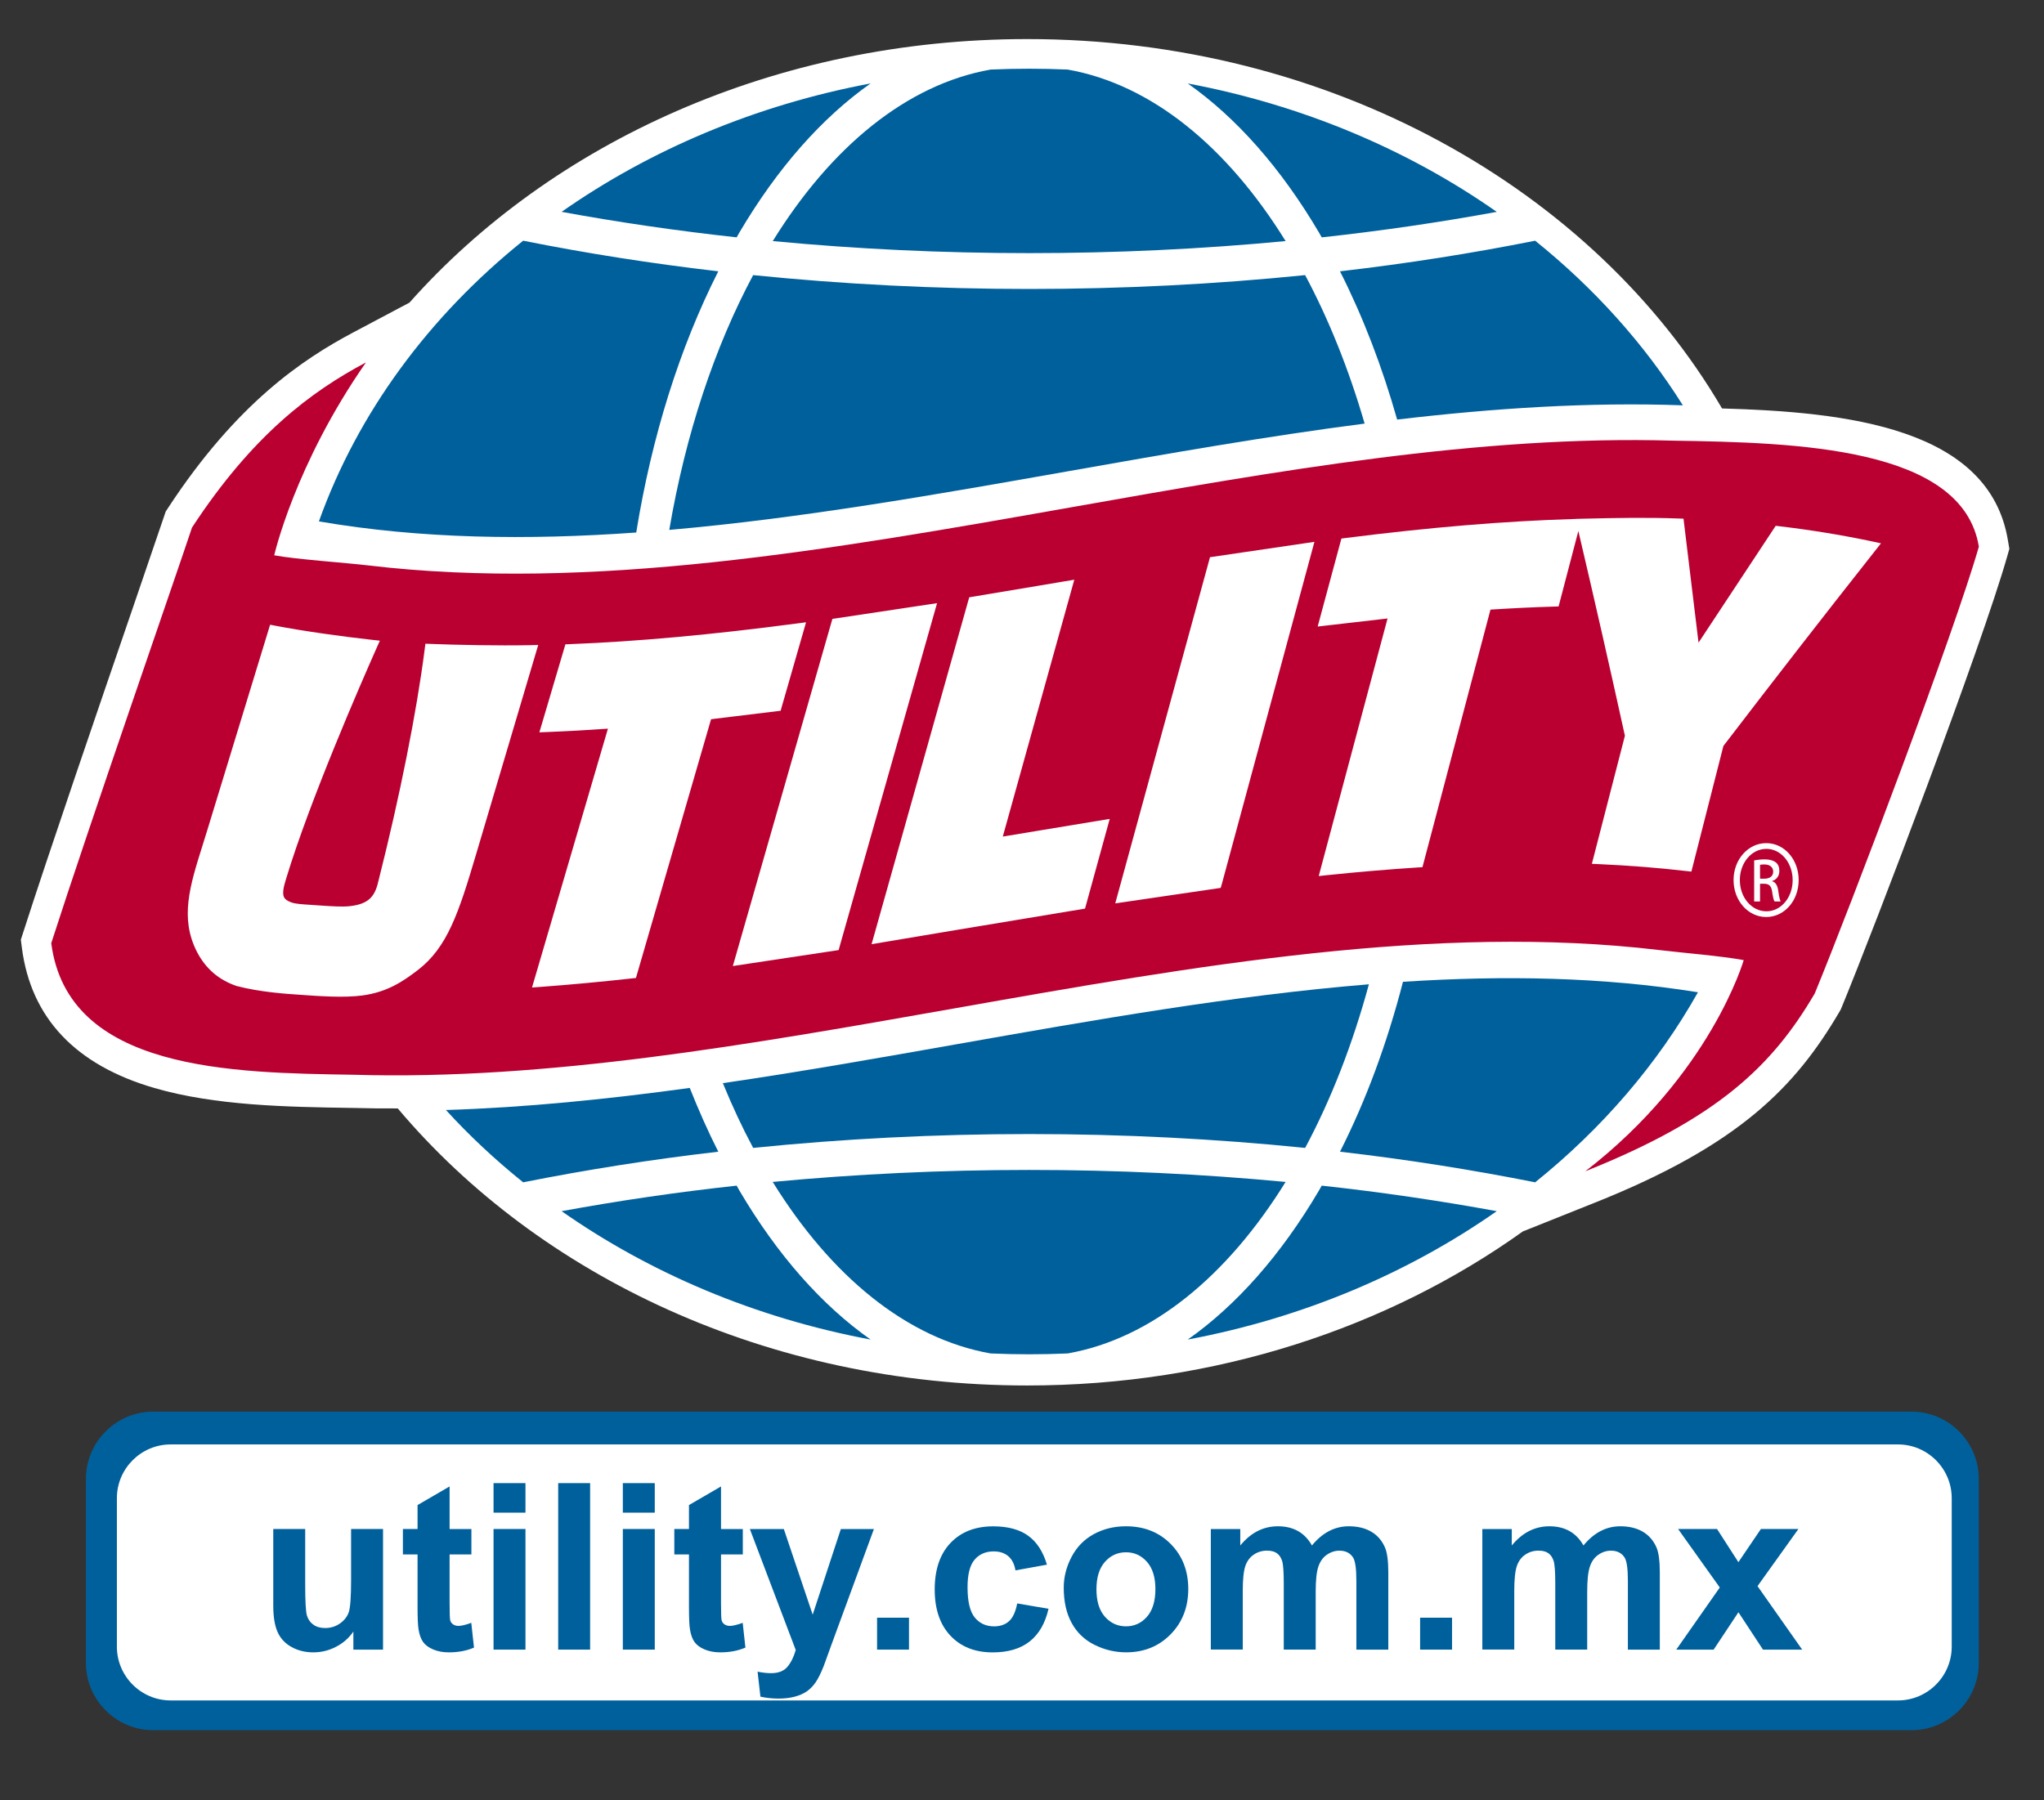
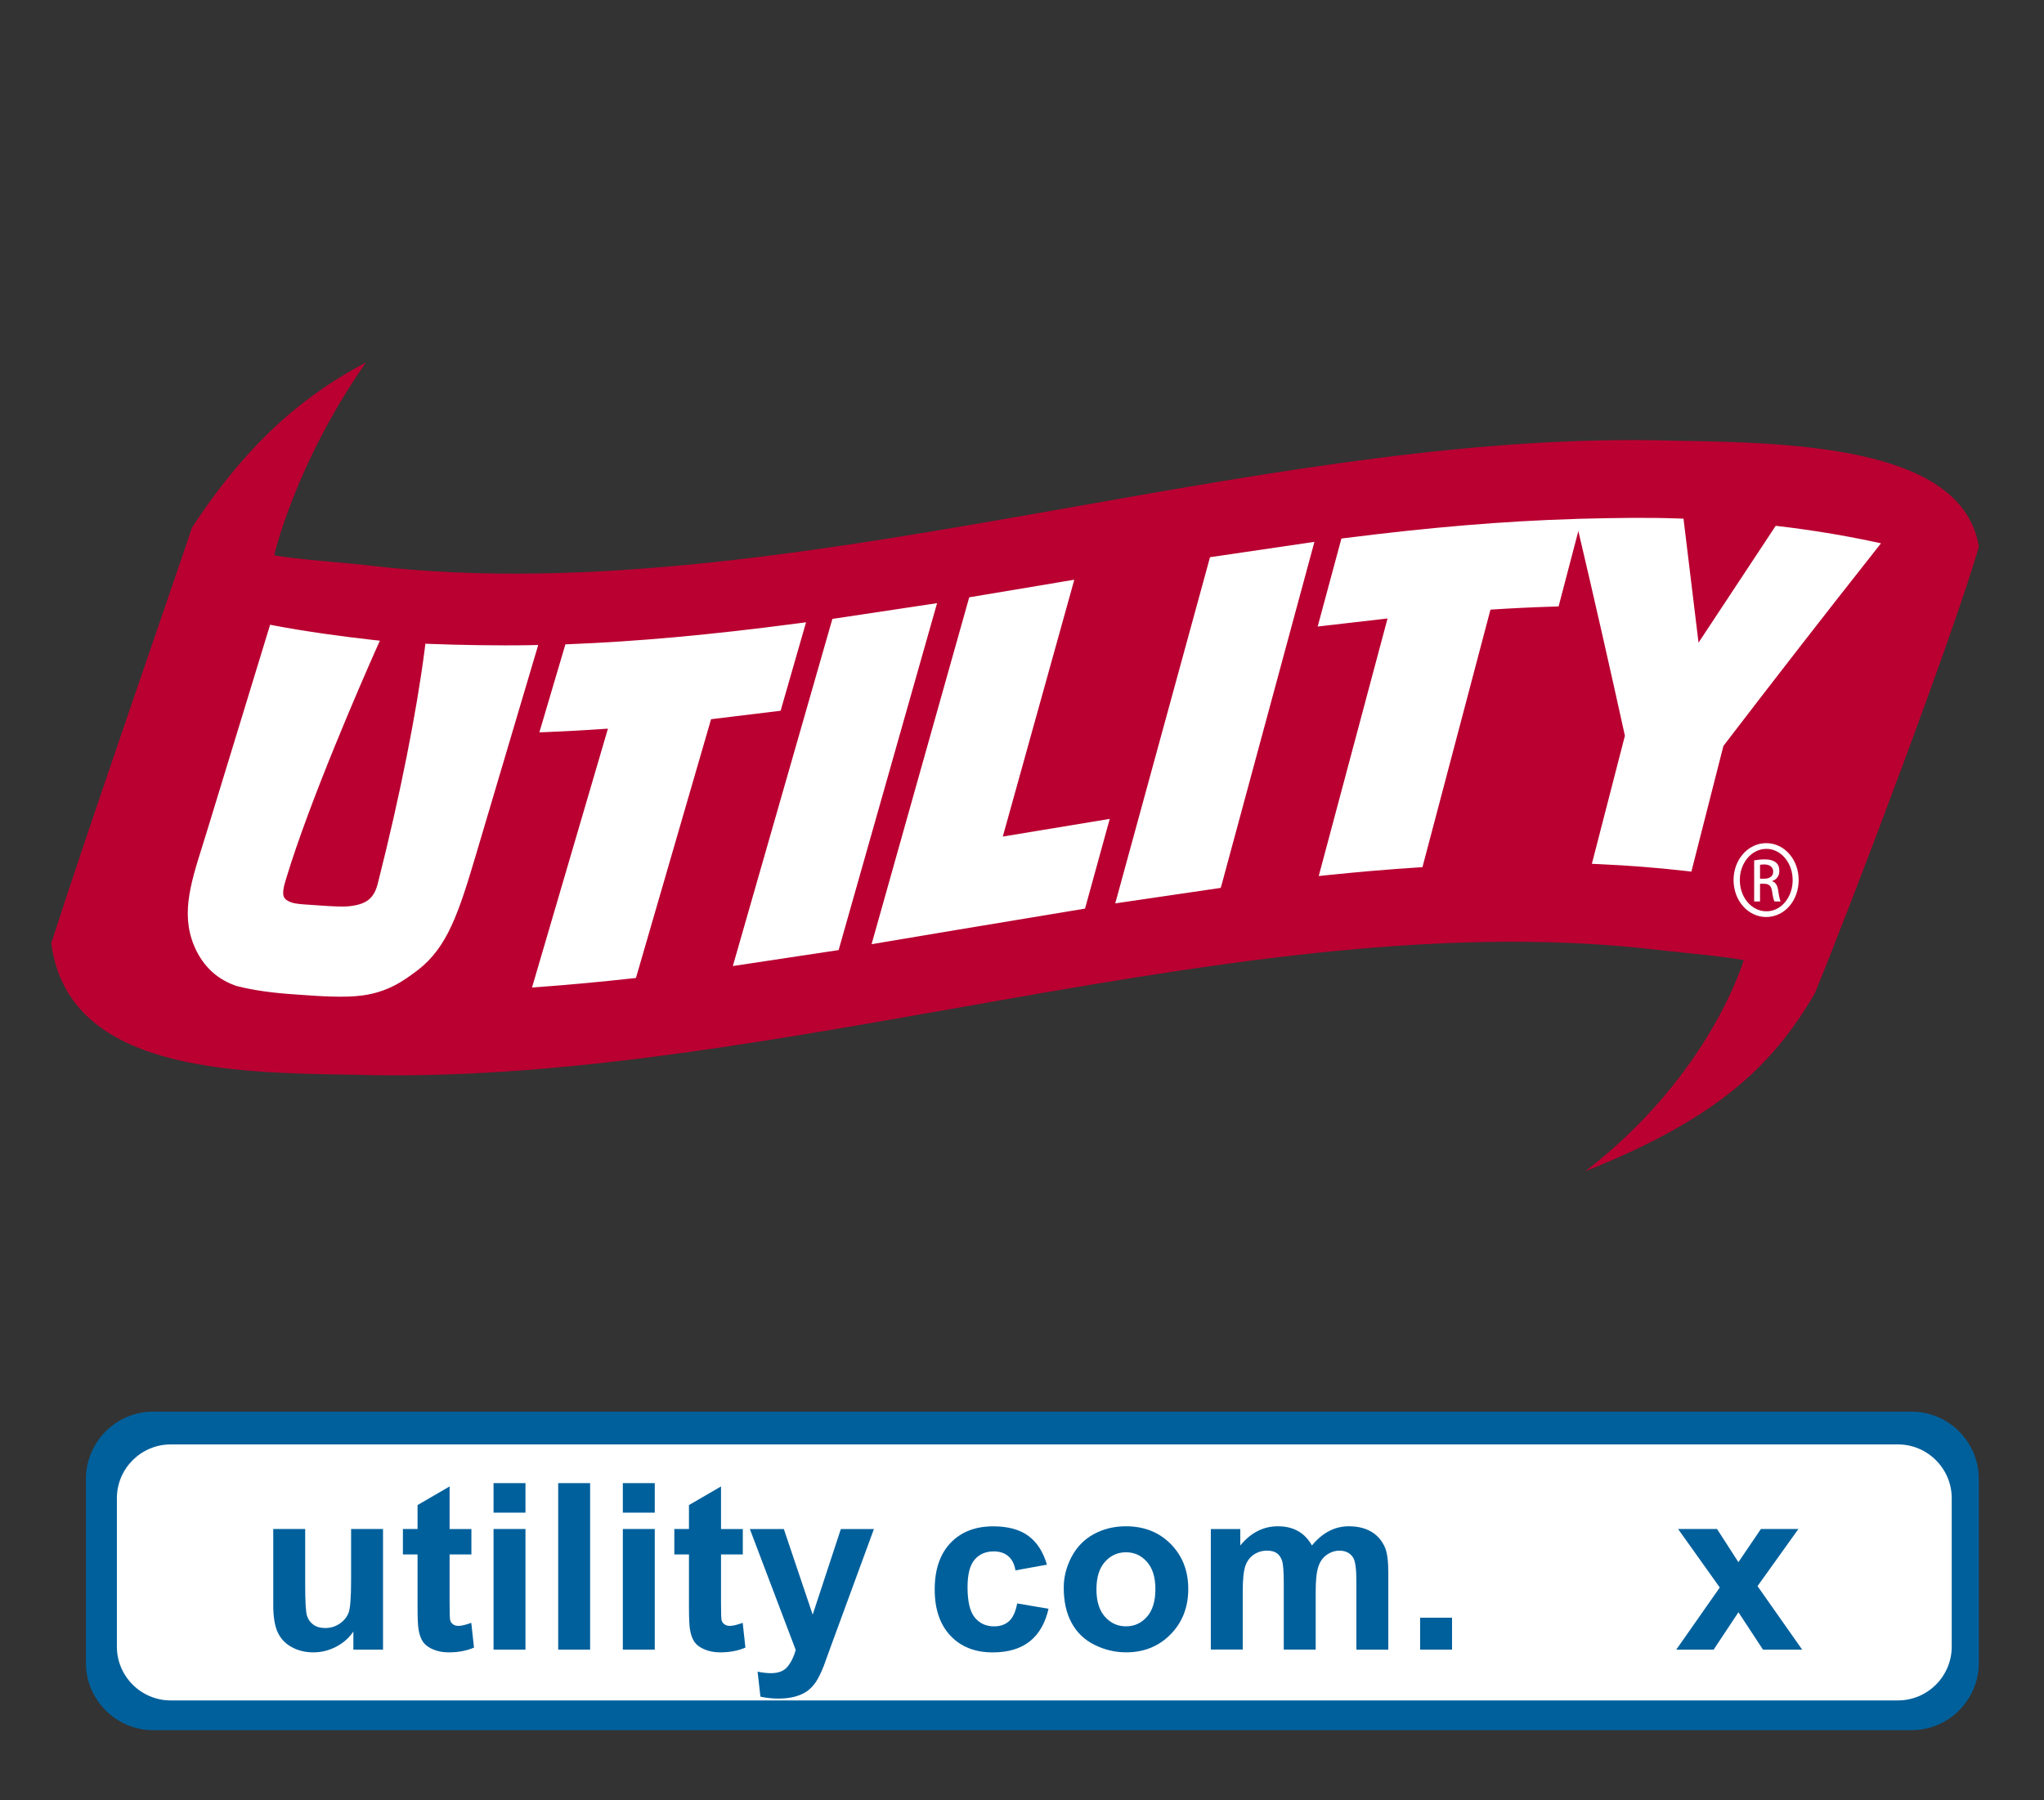
<svg xmlns="http://www.w3.org/2000/svg" version="1.1" id="OBJECTS" x="0px" y="0px" viewBox="0 0 700.36 616.89" style="enable-background:new 0 0 700.36 616.89;" xml:space="preserve">
  <rect x="0" y="0" width="700.36" height="616.89" fill="#333333" stroke="none" />
  <style type="text/css">
	.st0{fill-rule:evenodd;clip-rule:evenodd;fill:#FFFFFF;}
	.st1{fill:#B90031;}
	.st2{fill-rule:evenodd;clip-rule:evenodd;fill:#00609C;}
	.st3{fill:#FFFFFF;}
	.st4{fill:#00609C;}
</style>
  <g id="XMLID_1_">
-     <path id="XMLID_80_" class="st0" d="M688.02,185.31c-6.31-38.8-55.4-44.12-97.98-45.33C546.05,64.87,455.96,13.39,351.96,13.39   c-86.23,0-162.89,35.4-211.65,90.31l-19.28,10.23c-17.17,9.11-39.89,24.18-63.44,60.13l-0.81,1.24l-11.63,34.08   c-11.27,32.84-28.3,82.48-37.15,110l-0.86,2.67l0.36,2.81c3.12,24.01,18.39,40.16,45.4,48.01c20.97,6.09,45.55,6.48,67.24,6.82   l0.88,0.01c5.06,0.15,10.16,0.19,15.27,0.17c48.51,57.55,127.03,94.95,215.67,94.95c64.53,0,123.72-19.82,169.85-52.81l24.79-9.9   c49.32-19.7,68.58-39.63,83.69-65.4l0.41-0.71l0.32-0.76c11.56-28.03,47.97-123.82,56.7-154.44l0.77-2.71L688.02,185.31z" />
    <path id="XMLID_79_" class="st1" d="M327.04,345.58c-69.76,12.33-139.53,24.71-205.87,22.75c-41.65-0.66-97.92-1.24-103.61-45.1   c12.92-40.16,43-126.66,48.23-142.44c20.75-31.68,40.8-46.6,59.6-56.58c-24.38,34.96-31.43,66.1-31.43,66.1   c7.51,1.4,24.47,2.54,32.1,3.45c76.7,9.13,159.08-5.43,241.45-19.99c69.76-12.33,139.53-24.71,205.87-22.75   c41.66,0.66,99.08,2.03,104.66,36.33c-8.31,29.13-43.93,123.28-56.24,153.14c-14.36,24.49-32.89,42.66-78.61,60.92   c43.01-33.16,54.28-72.37,54.28-72.37c-7.5-1.4-21.34-2.54-28.96-3.45C491.78,316.46,409.41,331.02,327.04,345.58z" />
-     <path id="XMLID_66_" class="st2" d="M218,182.5c5.3-32.78,14.83-63.25,28.12-89.52c-22.88-2.65-45.2-6.17-66.86-10.49   c-32.22,25.91-56.67,58.94-69.99,96.2C144.24,184.7,180.78,185.16,218,182.5z M264.78,82.62c28.62,2.73,58.02,4.13,87.86,4.13   c29.84,0,59.23-1.4,87.86-4.13c-19.97-32.27-45.92-53.7-74.66-58.78c-4.37-0.19-8.77-0.29-13.2-0.29c-4.43,0-8.83,0.1-13.21,0.29   C310.7,28.91,284.75,50.35,264.78,82.62z M478.72,143.79c33.01-3.89,65.8-6.05,97.9-4.88c-13.27-21.13-30.42-40.17-50.61-56.42   c-21.67,4.32-43.99,7.84-66.87,10.49C467.02,108.56,473.58,125.64,478.72,143.79z M236.34,372.84   c-28.03,3.85-55.98,6.71-83.55,7.57c8.08,8.84,16.93,17.12,26.47,24.78c21.66-4.31,43.97-7.84,66.86-10.49   C242.58,387.72,239.34,380.39,236.34,372.84z M258.07,393.4c30.76-3.13,62.4-4.75,94.57-4.75c32.16,0,63.79,1.62,94.56,4.75   c8.86-16.56,16.24-35.46,21.84-56.07c-46.47,3.8-93.93,12.18-140.71,20.44c-26.75,4.73-53.72,9.49-80.65,13.44   C250.87,379,254.33,386.42,258.07,393.4z M440.5,405.06c-28.64-2.72-58.02-4.11-87.87-4.11c-29.84,0-59.23,1.4-87.87,4.11   c19.98,32.28,45.93,53.71,74.66,58.78c4.37,0.19,8.78,0.29,13.21,0.29c4.43,0,8.83-0.1,13.2-0.29   C394.57,458.77,420.52,437.34,440.5,405.06z M447.19,94.28c-30.77,3.13-62.4,4.75-94.56,4.75c-32.16,0-63.8-1.62-94.57-4.75   c-13.17,24.63-23.13,54.39-28.74,87.32c45.2-3.95,91.29-12.08,136.73-20.11c33.68-5.95,67.69-11.95,101.53-16.32   C462.17,126.57,455.3,109.45,447.19,94.28z M253.32,79.73c13.07-22.17,28.33-39.4,44.99-51.14c-39.5,7.43-75.57,22.77-105.88,44.01   c19.49,3.58,39.53,6.51,59.98,8.74C252.71,80.82,253.01,80.26,253.32,79.73z M253.32,407.96c-0.31-0.53-0.6-1.09-0.91-1.63   c-20.45,2.23-40.48,5.17-59.98,8.75c30.32,21.24,66.38,36.59,105.88,44C281.64,447.36,266.38,430.13,253.32,407.96z M451.96,407.96   c-13.07,22.17-28.33,39.4-44.99,51.12c39.49-7.41,75.55-22.76,105.88-44c-19.5-3.58-39.52-6.52-59.97-8.75   C452.55,406.87,452.26,407.43,451.96,407.96z M480.72,336.47c-5.4,20.92-12.62,40.54-21.58,58.23   c22.88,2.65,45.21,6.18,66.87,10.49c22.93-18.45,41.93-40.51,55.78-65.13C549.19,334.8,515.27,334.23,480.72,336.47z M451.96,79.73   c0.31,0.53,0.6,1.09,0.92,1.62c20.45-2.23,40.47-5.16,59.97-8.74c-30.32-21.25-66.39-36.58-105.88-44.01   C423.63,40.33,438.89,57.56,451.96,79.73z" />
    <g id="XMLID_60_">
      <path id="XMLID_61_" class="st3" d="M605.22,288.95c6.17,0,11.08,5.62,11.08,12.63c0,7.13-4.91,12.69-11.13,12.69    c-6.17,0-11.18-5.56-11.18-12.69c0-7.01,5-12.63,11.18-12.63H605.22z M605.17,290.92c-4.96,0-9.03,4.77-9.03,10.66    c0,6.01,4.06,10.73,9.08,10.73c5.01,0.04,9.02-4.72,9.02-10.68s-4.01-10.72-9.02-10.72H605.17z M603.06,308.94h-2.01v-14.08    c1.06-0.17,2.06-0.34,3.56-0.34c1.91,0,3.15,0.45,3.91,1.08c0.75,0.6,1.16,1.56,1.16,2.91c0,1.85-1.11,2.98-2.46,3.42v0.11    c1.11,0.24,1.86,1.35,2.11,3.44c0.29,2.19,0.6,3.03,0.8,3.47h-2.1c-0.31-0.44-0.6-1.74-0.86-3.59c-0.29-1.8-1.1-2.48-2.7-2.48    h-1.41V308.94z M603.06,301.14h1.45c1.65,0,3.06-0.68,3.06-2.42c0-1.23-0.8-2.47-3.06-2.47c-0.65,0-1.1,0.07-1.45,0.12V301.14z" />
    </g>
    <path id="XMLID_53_" class="st3" d="M267.89,242.12l8.3-28.86l-3.27,0.43c-29.14,3.85-54.56,6.16-77.72,7.07l-1.47,0.06   l-8.92,30.16l3.04-0.12c6.56-0.26,13.45-0.65,20.45-1.14c-1.66,5.68-26.01,88.71-26.01,88.71l3.13-0.23   c9.93-0.73,20.39-1.71,31.1-2.89l1.38-0.15c0,0,24.92-85.86,25.74-88.68c2.45-0.3,23.84-2.9,23.84-2.9L267.89,242.12z    M317.74,207.21l-32.52,4.89l-0.42,1.43l-33.7,117.54l36.26-5.47l0.39-1.43l33.33-117.46L317.74,207.21z M368.1,198.67l-3.34,0.56   l-9.2,1.55l-23.46,3.92l-0.4,1.41l-33.06,117.47l29.89-5.01l43.24-7.18l0.4-1.43l8.07-29.32c0,0-31.12,5.15-36.64,6.06   C345.42,280.14,368.1,198.67,368.1,198.67z M414.59,190.96l-0.39,1.45L382.13,309.6l36.14-5.31l0.42-1.47l31.69-117.13l-3.23,0.48   L414.59,190.96z M640.82,185.41c-9.98-2.09-20.47-3.8-31.18-5.07l-1.21-0.14c0,0-21.5,32.55-26.44,40.04   c-1.08-8.86-5.15-42.49-5.15-42.49l-1.78-0.06c-10.34-0.38-21.08-0.21-32.38,0.07l-2.69,0.07l-0.16,0.02l-0.84,0.03   c-23.42,0.7-48.93,2.82-77.99,6.51l-1.38,0.18l-8.13,30.15c0,0,19.21-2.22,23.94-2.76c-1.6,6-23.58,88.27-23.58,88.27l3.12-0.33   c10.48-1.09,20.89-1.97,30.93-2.62l1.49-0.09c0,0,22.52-85.27,23.31-88.27c7.22-0.46,14.55-0.83,21.8-1.04l1.54-0.05l6.77-25.85   c5.47,23.29,10.83,46.89,15.95,70.17c-0.31,1.19-11.32,43.89-11.32,43.89l2.69,0.12c10.13,0.46,20.11,1.25,29.64,2.35l1.77,0.2   c0,0,10.72-42.1,10.97-43.06c17.3-22.61,34.64-44.93,51.53-66.32l2.47-3.13L640.82,185.41z M181.41,221.11   c-10.51,0.2-24.86-0.08-33.75-0.43l-1.9-0.07l-0.27,2.1c-2.74,21.37-8.46,50.06-15.7,78.71c-1.2,5.52-3.08,8.41-10.1,9.15   c-2.48,0.26-6.29,0.01-9.64-0.22c0.03,0-3.59-0.25-3.59-0.25c-2.75-0.17-5.12-0.31-6.58-0.82c-2.09-0.73-2.47-1.61-2.6-1.89   c-0.5-1.14-0.25-3.15,0.79-6.36c8.1-26.73,25.56-66.76,30.72-78.39l1.37-3.07l-3.05-0.34c-8.95-0.98-23.02-2.9-32.78-4.79   l-1.78-0.34l-0.58,1.91l-20.91,68.39l-1.65,5.31c-4.37,13.9-7.83,24.88-1.96,36.43c3,5.8,7.43,9.64,13.57,11.76   c8.09,2.12,17.04,2.7,21.35,2.99c-0.01,0,0.26,0.02,0.26,0.02c6.46,0.47,15.3,1.11,21.61,0.24c8.52-1.18,13.81-4.79,18.92-8.69   c10.12-7.77,14-19.54,19.97-39.68l21.29-71.74L181.41,221.11z" />
    <g id="XMLID_45_">
      <g id="XMLID_46_">
        <g id="XMLID_50_">
          <path class="st4" d="M654.98,592.95H52.49c-12.68,0-23.05-10.37-23.05-23.05v-63.07c0-12.68,10.37-23.05,23.05-23.05h602.48      c12.68,0,23.05,10.37,23.05,23.05v63.07C678.03,582.57,667.66,592.95,654.98,592.95z" />
        </g>
      </g>
    </g>
    <g id="XMLID_38_">
      <g id="XMLID_42_">
        <path class="st3" d="M650.33,582.75H58.46c-10.13,0-18.41-8.28-18.41-18.41v-50.91c0-10.13,8.28-18.41,18.41-18.41h591.87     c10.13,0,18.41,8.28,18.41,18.41v50.91C668.74,574.46,660.46,582.75,650.33,582.75z" />
      </g>
    </g>
    <g id="XMLID_2_">
      <path id="XMLID_36_" class="st4" d="M121.08,565.34v-6.19c-1.51,2.21-3.48,3.94-5.94,5.22c-2.45,1.27-5.04,1.91-7.77,1.91    c-2.78,0-5.27-0.61-7.47-1.83c-2.21-1.22-3.8-2.93-4.79-5.14c-0.99-2.21-1.48-5.25-1.48-9.15v-26.16h10.94v19    c0,5.81,0.2,9.37,0.6,10.68c0.4,1.31,1.14,2.35,2.2,3.11c1.06,0.77,2.41,1.15,4.05,1.15c1.87,0,3.54-0.51,5.02-1.54    c1.48-1.02,2.49-2.3,3.04-3.81c0.54-1.52,0.82-5.24,0.82-11.15v-17.44h10.94v41.34H121.08z" />
      <path id="XMLID_34_" class="st4" d="M161.52,524.01v8.72h-7.47v16.66c0,3.37,0.07,5.34,0.21,5.9c0.14,0.56,0.47,1.02,0.97,1.38    c0.51,0.36,1.12,0.54,1.85,0.54c1.01,0,2.48-0.35,4.4-1.05l0.93,8.49c-2.54,1.09-5.42,1.63-8.64,1.63c-1.97,0-3.75-0.33-5.33-0.99    c-1.58-0.66-2.74-1.52-3.48-2.57c-0.74-1.05-1.25-2.47-1.54-4.26c-0.23-1.27-0.35-3.84-0.35-7.71v-18.02h-5.02v-8.72h5.02v-8.21    l10.98-6.38v14.6H161.52z" />
      <path id="XMLID_31_" class="st4" d="M169.11,518.4v-10.12h10.94v10.12H169.11z M169.11,565.34v-41.34h10.94v41.34H169.11z" />
      <path id="XMLID_29_" class="st4" d="M191.26,565.34v-57.06h10.94v57.06H191.26z" />
-       <path id="XMLID_26_" class="st4" d="M213.41,518.4v-10.12h10.94v10.12H213.41z M213.41,565.34v-41.34h10.94v41.34H213.41z" />
+       <path id="XMLID_26_" class="st4" d="M213.41,518.4v-10.12h10.94v10.12z M213.41,565.34v-41.34h10.94v41.34H213.41z" />
      <path id="XMLID_24_" class="st4" d="M254.52,524.01v8.72h-7.47v16.66c0,3.37,0.07,5.34,0.21,5.9c0.14,0.56,0.47,1.02,0.97,1.38    c0.51,0.36,1.12,0.54,1.85,0.54c1.01,0,2.48-0.35,4.4-1.05l0.93,8.49c-2.54,1.09-5.42,1.63-8.64,1.63c-1.97,0-3.75-0.33-5.33-0.99    c-1.58-0.66-2.74-1.52-3.48-2.57c-0.74-1.05-1.25-2.47-1.54-4.26c-0.23-1.27-0.35-3.84-0.35-7.71v-18.02h-5.02v-8.72h5.02v-8.21    l10.98-6.38v14.6H254.52z" />
      <path id="XMLID_22_" class="st4" d="M256.93,524.01h11.64l9.89,29.35l9.65-29.35h11.33l-14.6,39.78l-2.61,7.2    c-0.96,2.41-1.88,4.26-2.74,5.53c-0.87,1.27-1.87,2.3-3,3.09c-1.13,0.79-2.52,1.41-4.16,1.85c-1.65,0.44-3.51,0.66-5.59,0.66    c-2.1,0-4.16-0.22-6.19-0.66l-0.97-8.56c1.71,0.34,3.26,0.51,4.63,0.51c2.54,0,4.42-0.75,5.64-2.24c1.22-1.49,2.15-3.39,2.8-5.7    L256.93,524.01z" />
-       <path id="XMLID_20_" class="st4" d="M300.52,565.34v-10.94h10.94v10.94H300.52z" />
      <path id="XMLID_18_" class="st4" d="M358.72,536.23l-10.78,1.95c-0.36-2.15-1.19-3.78-2.47-4.87c-1.28-1.09-2.95-1.63-5-1.63    c-2.72,0-4.9,0.94-6.52,2.82c-1.62,1.88-2.43,5.03-2.43,9.44c0,4.9,0.82,8.37,2.47,10.39c1.65,2.02,3.86,3.04,6.64,3.04    c2.08,0,3.78-0.59,5.1-1.77c1.32-1.18,2.26-3.21,2.8-6.09l10.74,1.83c-1.12,4.93-3.26,8.65-6.42,11.17    c-3.17,2.52-7.41,3.78-12.73,3.78c-6.05,0-10.87-1.91-14.46-5.72c-3.59-3.81-5.39-9.1-5.39-15.84c0-6.82,1.8-12.14,5.41-15.94    c3.61-3.8,8.49-5.7,14.64-5.7c5.03,0,9.04,1.08,12.01,3.25C355.29,528.49,357.42,531.79,358.72,536.23z" />
      <path id="XMLID_11_" class="st4" d="M364.48,544.09c0-3.63,0.9-7.15,2.69-10.55c1.79-3.4,4.33-5.99,7.61-7.78    c3.28-1.79,6.95-2.69,11-2.69c6.25,0,11.38,2.03,15.38,6.09c4,4.06,5.99,9.19,5.99,15.39c0,6.25-2.02,11.44-6.05,15.55    c-4.04,4.11-9.12,6.17-15.24,6.17c-3.79,0-7.4-0.86-10.84-2.57c-3.44-1.71-6.05-4.22-7.84-7.53    C365.37,552.87,364.48,548.84,364.48,544.09z M375.69,544.67c0,4.1,0.97,7.24,2.92,9.42c1.95,2.18,4.35,3.27,7.2,3.27    c2.85,0,5.25-1.09,7.18-3.27c1.93-2.18,2.9-5.35,2.9-9.5c0-4.05-0.97-7.16-2.9-9.34c-1.93-2.18-4.33-3.27-7.18-3.27    c-2.85,0-5.25,1.09-7.2,3.27C376.66,537.43,375.69,540.57,375.69,544.67z" />
      <path id="XMLID_9_" class="st4" d="M414.89,524.01h10.08v5.64c3.61-4.39,7.9-6.58,12.88-6.58c2.65,0,4.94,0.54,6.89,1.63    c1.95,1.09,3.54,2.74,4.79,4.94c1.82-2.21,3.78-3.85,5.88-4.94s4.35-1.63,6.73-1.63c3.04,0,5.61,0.62,7.71,1.85    c2.1,1.23,3.67,3.04,4.71,5.43c0.75,1.76,1.13,4.62,1.13,8.56v26.43h-10.94v-23.63c0-4.1-0.38-6.75-1.13-7.94    c-1.01-1.56-2.57-2.34-4.67-2.34c-1.53,0-2.97,0.47-4.32,1.4c-1.35,0.93-2.32,2.3-2.92,4.11c-0.6,1.8-0.9,4.65-0.9,8.54v19.85    h-10.94v-22.65c0-4.02-0.19-6.62-0.58-7.79c-0.39-1.17-0.99-2.04-1.81-2.61c-0.82-0.57-1.93-0.86-3.33-0.86    c-1.69,0-3.21,0.45-4.55,1.36c-1.35,0.91-2.32,2.22-2.9,3.93c-0.58,1.71-0.88,4.55-0.88,8.52v20.09h-10.94V524.01z" />
      <path id="XMLID_7_" class="st4" d="M486.59,565.34v-10.94h10.94v10.94H486.59z" />
-       <path id="XMLID_5_" class="st4" d="M507.92,524.01H518v5.64c3.61-4.39,7.9-6.58,12.88-6.58c2.65,0,4.94,0.54,6.89,1.63    c1.95,1.09,3.54,2.74,4.79,4.94c1.82-2.21,3.78-3.85,5.88-4.94c2.1-1.09,4.35-1.63,6.73-1.63c3.04,0,5.61,0.62,7.71,1.85    c2.1,1.23,3.67,3.04,4.71,5.43c0.75,1.76,1.13,4.62,1.13,8.56v26.43h-10.94v-23.63c0-4.1-0.38-6.75-1.13-7.94    c-1.01-1.56-2.57-2.34-4.67-2.34c-1.53,0-2.97,0.47-4.32,1.4c-1.35,0.93-2.32,2.3-2.92,4.11c-0.6,1.8-0.9,4.65-0.9,8.54v19.85    h-10.94v-22.65c0-4.02-0.19-6.62-0.58-7.79c-0.39-1.17-0.99-2.04-1.81-2.61c-0.82-0.57-1.93-0.86-3.33-0.86    c-1.69,0-3.21,0.45-4.55,1.36c-1.35,0.91-2.32,2.22-2.9,3.93c-0.58,1.71-0.88,4.55-0.88,8.52v20.09h-10.94V524.01z" />
      <path id="XMLID_3_" class="st4" d="M574.36,565.34l14.91-21.29l-14.29-20.05h13.35l7.32,11.37l7.71-11.37h12.85l-14.01,19.58    l15.3,21.76h-13.43l-8.41-12.81l-8.49,12.81H574.36z" />
    </g>
  </g>
</svg>